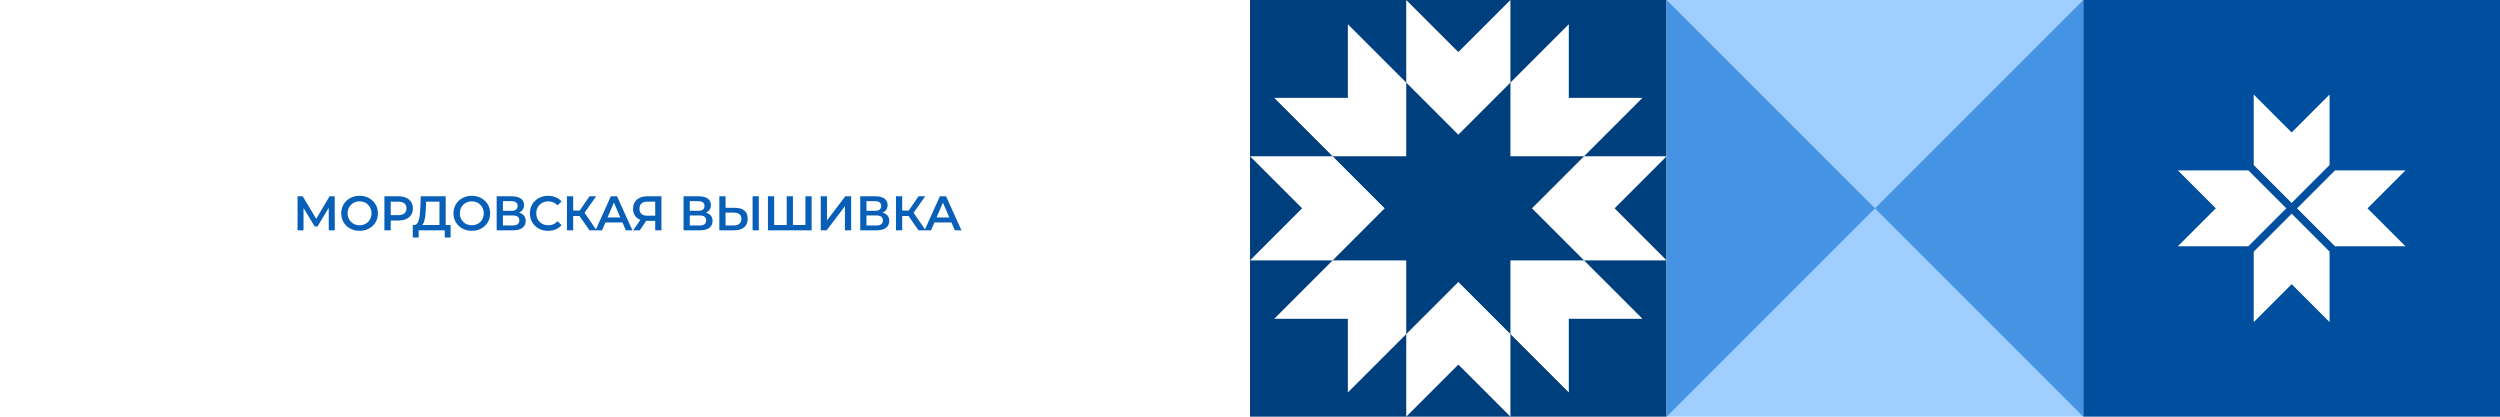
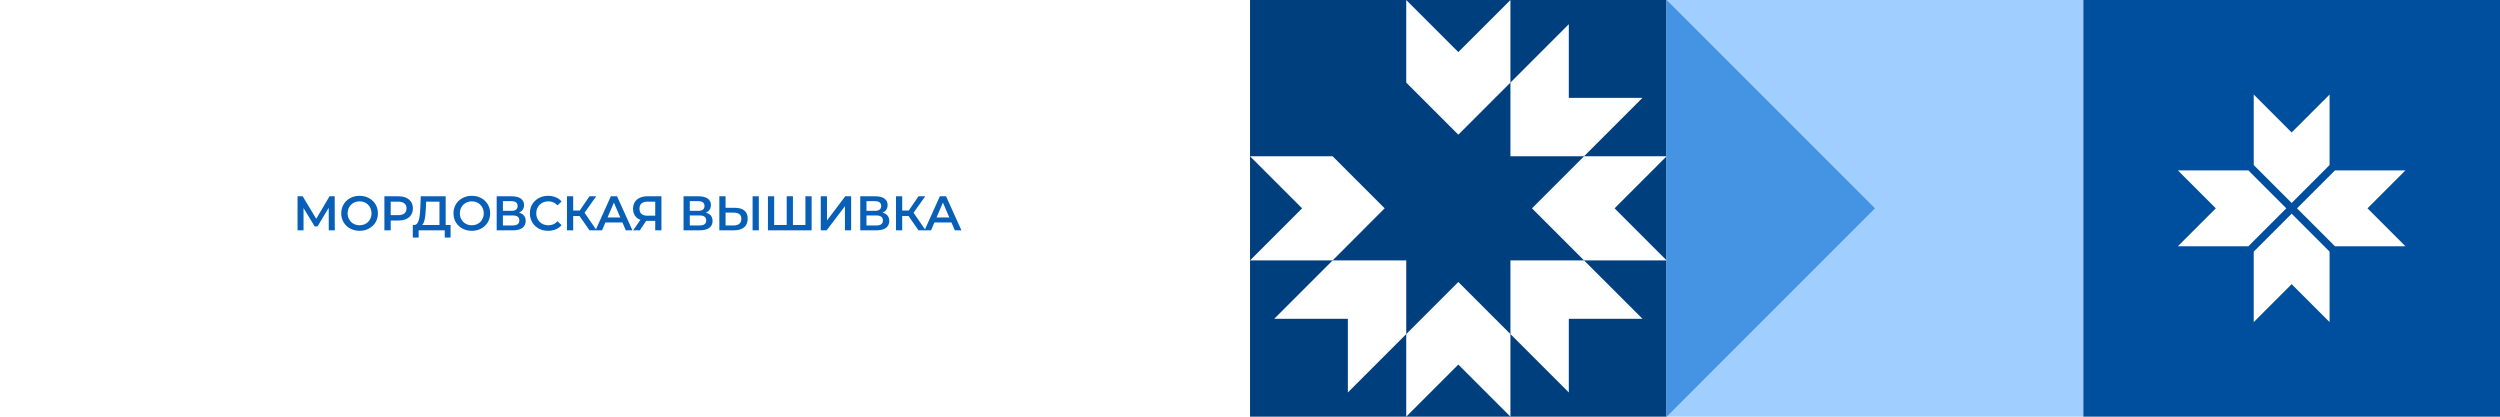
<svg xmlns="http://www.w3.org/2000/svg" width="2160" height="360" viewBox="0 0 2160 360" fill="none">
  <g filter="url(#filter0_b_711_69217)">
    <rect width="2160" height="360" fill="white" />
  </g>
  <path d="M257.082 199V169.6H261.534L274.428 191.062H272.034L284.718 169.6H289.17L289.254 199H284.046L284.004 177.706H285.096L274.344 195.64H271.908L260.988 177.706H262.248V199H257.082ZM310.711 199.42C308.415 199.42 306.301 199.042 304.369 198.286C302.437 197.53 300.757 196.48 299.329 195.136C297.901 193.764 296.795 192.168 296.011 190.348C295.227 188.5 294.835 186.484 294.835 184.3C294.835 182.116 295.227 180.114 296.011 178.294C296.795 176.446 297.901 174.85 299.329 173.506C300.757 172.134 302.437 171.07 304.369 170.314C306.301 169.558 308.401 169.18 310.669 169.18C312.965 169.18 315.065 169.558 316.969 170.314C318.901 171.07 320.581 172.134 322.009 173.506C323.437 174.85 324.543 176.446 325.327 178.294C326.111 180.114 326.503 182.116 326.503 184.3C326.503 186.484 326.111 188.5 325.327 190.348C324.543 192.196 323.437 193.792 322.009 195.136C320.581 196.48 318.901 197.53 316.969 198.286C315.065 199.042 312.979 199.42 310.711 199.42ZM310.669 194.632C312.153 194.632 313.525 194.38 314.785 193.876C316.045 193.372 317.137 192.658 318.061 191.734C318.985 190.782 319.699 189.69 320.203 188.458C320.735 187.198 321.001 185.812 321.001 184.3C321.001 182.788 320.735 181.416 320.203 180.184C319.699 178.924 318.985 177.832 318.061 176.908C317.137 175.956 316.045 175.228 314.785 174.724C313.525 174.22 312.153 173.968 310.669 173.968C309.185 173.968 307.813 174.22 306.553 174.724C305.321 175.228 304.229 175.956 303.277 176.908C302.353 177.832 301.625 178.924 301.093 180.184C300.589 181.416 300.337 182.788 300.337 184.3C300.337 185.784 300.589 187.156 301.093 188.416C301.625 189.676 302.353 190.782 303.277 191.734C304.201 192.658 305.293 193.372 306.553 193.876C307.813 194.38 309.185 194.632 310.669 194.632ZM332.119 199V169.6H344.215C346.819 169.6 349.045 170.02 350.893 170.86C352.769 171.7 354.211 172.904 355.219 174.472C356.227 176.04 356.731 177.902 356.731 180.058C356.731 182.214 356.227 184.076 355.219 185.644C354.211 187.212 352.769 188.416 350.893 189.256C349.045 190.096 346.819 190.516 344.215 190.516H335.143L337.579 187.954V199H332.119ZM337.579 188.542L335.143 185.896H343.963C346.371 185.896 348.177 185.392 349.381 184.384C350.613 183.348 351.229 181.906 351.229 180.058C351.229 178.182 350.613 176.74 349.381 175.732C348.177 174.724 346.371 174.22 343.963 174.22H335.143L337.579 171.532V188.542ZM379.694 196.48V174.22H368.186L367.976 179.428C367.892 181.388 367.766 183.25 367.598 185.014C367.458 186.75 367.22 188.332 366.884 189.76C366.576 191.188 366.142 192.378 365.582 193.33C365.022 194.282 364.336 194.912 363.524 195.22L357.644 194.38C358.708 194.436 359.576 194.072 360.248 193.288C360.948 192.504 361.494 191.412 361.886 190.012C362.278 188.612 362.572 186.974 362.768 185.098C362.964 183.194 363.104 181.136 363.188 178.924L363.524 169.6H385.07V196.48H379.694ZM356.636 205.258L356.678 194.38H389.312V205.258H384.272V199H361.718V205.258H356.636ZM407.683 199.42C405.387 199.42 403.273 199.042 401.341 198.286C399.409 197.53 397.729 196.48 396.301 195.136C394.873 193.764 393.767 192.168 392.983 190.348C392.199 188.5 391.807 186.484 391.807 184.3C391.807 182.116 392.199 180.114 392.983 178.294C393.767 176.446 394.873 174.85 396.301 173.506C397.729 172.134 399.409 171.07 401.341 170.314C403.273 169.558 405.373 169.18 407.641 169.18C409.937 169.18 412.037 169.558 413.941 170.314C415.873 171.07 417.553 172.134 418.981 173.506C420.409 174.85 421.515 176.446 422.299 178.294C423.083 180.114 423.475 182.116 423.475 184.3C423.475 186.484 423.083 188.5 422.299 190.348C421.515 192.196 420.409 193.792 418.981 195.136C417.553 196.48 415.873 197.53 413.941 198.286C412.037 199.042 409.951 199.42 407.683 199.42ZM407.641 194.632C409.125 194.632 410.497 194.38 411.757 193.876C413.017 193.372 414.109 192.658 415.033 191.734C415.957 190.782 416.671 189.69 417.175 188.458C417.707 187.198 417.973 185.812 417.973 184.3C417.973 182.788 417.707 181.416 417.175 180.184C416.671 178.924 415.957 177.832 415.033 176.908C414.109 175.956 413.017 175.228 411.757 174.724C410.497 174.22 409.125 173.968 407.641 173.968C406.157 173.968 404.785 174.22 403.525 174.724C402.293 175.228 401.201 175.956 400.249 176.908C399.325 177.832 398.597 178.924 398.065 180.184C397.561 181.416 397.309 182.788 397.309 184.3C397.309 185.784 397.561 187.156 398.065 188.416C398.597 189.676 399.325 190.782 400.249 191.734C401.173 192.658 402.265 193.372 403.525 193.876C404.785 194.38 406.157 194.632 407.641 194.632ZM429.134 199V169.6H442.28C445.584 169.6 448.16 170.258 450.008 171.574C451.856 172.862 452.78 174.724 452.78 177.16C452.78 179.568 451.898 181.43 450.134 182.746C448.37 184.034 446.046 184.678 443.162 184.678L443.918 183.166C447.194 183.166 449.728 183.824 451.52 185.14C453.312 186.456 454.208 188.36 454.208 190.852C454.208 193.4 453.27 195.402 451.394 196.858C449.518 198.286 446.746 199 443.078 199H429.134ZM434.51 194.8H442.91C444.814 194.8 446.256 194.45 447.236 193.75C448.216 193.022 448.706 191.916 448.706 190.432C448.706 188.948 448.216 187.87 447.236 187.198C446.256 186.498 444.814 186.148 442.91 186.148H434.51V194.8ZM434.51 182.158H441.818C443.582 182.158 444.926 181.808 445.85 181.108C446.774 180.38 447.236 179.344 447.236 178C447.236 176.6 446.774 175.55 445.85 174.85C444.926 174.15 443.582 173.8 441.818 173.8H434.51V182.158ZM473.532 199.42C471.292 199.42 469.206 199.056 467.274 198.328C465.37 197.572 463.704 196.522 462.276 195.178C460.876 193.806 459.784 192.196 459 190.348C458.216 188.5 457.824 186.484 457.824 184.3C457.824 182.116 458.216 180.1 459 178.252C459.784 176.404 460.89 174.808 462.318 173.464C463.746 172.092 465.412 171.042 467.316 170.314C469.22 169.558 471.306 169.18 473.574 169.18C475.982 169.18 478.18 169.6 480.168 170.44C482.156 171.252 483.836 172.47 485.208 174.094L481.68 177.412C480.616 176.264 479.426 175.41 478.11 174.85C476.794 174.262 475.366 173.968 473.826 173.968C472.286 173.968 470.872 174.22 469.584 174.724C468.324 175.228 467.218 175.942 466.266 176.866C465.342 177.79 464.614 178.882 464.082 180.142C463.578 181.402 463.326 182.788 463.326 184.3C463.326 185.812 463.578 187.198 464.082 188.458C464.614 189.718 465.342 190.81 466.266 191.734C467.218 192.658 468.324 193.372 469.584 193.876C470.872 194.38 472.286 194.632 473.826 194.632C475.366 194.632 476.794 194.352 478.11 193.792C479.426 193.204 480.616 192.322 481.68 191.146L485.208 194.506C483.836 196.102 482.156 197.32 480.168 198.16C478.18 199 475.968 199.42 473.532 199.42ZM509.303 199L499.349 184.678L503.759 181.948L515.477 199H509.303ZM489.857 199V169.6H495.233V199H489.857ZM493.595 186.61V181.906H503.507V186.61H493.595ZM504.263 184.93L499.265 184.258L509.303 169.6H515.099L504.263 184.93ZM514.533 199L527.763 169.6H533.139L546.411 199H540.699L529.317 172.498H531.501L520.161 199H514.533ZM520.623 192.196L522.093 187.912H537.969L539.439 192.196H520.623ZM566.117 199V189.592L567.461 190.81H558.851C556.387 190.81 554.259 190.404 552.467 189.592C550.703 188.752 549.345 187.562 548.393 186.022C547.441 184.454 546.965 182.578 546.965 180.394C546.965 178.126 547.469 176.194 548.477 174.598C549.485 172.974 550.913 171.742 552.761 170.902C554.609 170.034 556.779 169.6 559.271 169.6H571.493V199H566.117ZM547.049 199L554.315 188.5H559.817L552.803 199H547.049ZM566.117 187.828V172.708L567.461 174.22H559.439C557.199 174.22 555.477 174.738 554.273 175.774C553.097 176.782 552.509 178.294 552.509 180.31C552.509 182.242 553.069 183.74 554.189 184.804C555.337 185.84 557.017 186.358 559.229 186.358H567.461L566.117 187.828ZM590.594 199V169.6H603.74C607.044 169.6 609.62 170.258 611.468 171.574C613.316 172.862 614.24 174.724 614.24 177.16C614.24 179.568 613.358 181.43 611.594 182.746C609.83 184.034 607.506 184.678 604.622 184.678L605.378 183.166C608.654 183.166 611.188 183.824 612.98 185.14C614.772 186.456 615.668 188.36 615.668 190.852C615.668 193.4 614.73 195.402 612.854 196.858C610.978 198.286 608.206 199 604.538 199H590.594ZM595.97 194.8H604.37C606.274 194.8 607.716 194.45 608.696 193.75C609.676 193.022 610.166 191.916 610.166 190.432C610.166 188.948 609.676 187.87 608.696 187.198C607.716 186.498 606.274 186.148 604.37 186.148H595.97V194.8ZM595.97 182.158H603.278C605.042 182.158 606.386 181.808 607.31 181.108C608.234 180.38 608.696 179.344 608.696 178C608.696 176.6 608.234 175.55 607.31 174.85C606.386 174.15 605.042 173.8 603.278 173.8H595.97V182.158ZM635.034 179.554C638.534 179.554 641.236 180.338 643.14 181.906C645.044 183.474 645.996 185.826 645.996 188.962C645.996 192.266 644.946 194.772 642.846 196.48C640.774 198.16 637.876 199 634.152 199H621.51V169.6H626.886V179.554H635.034ZM633.9 194.8C636 194.8 637.624 194.31 638.772 193.33C639.948 192.35 640.536 190.922 640.536 189.046C640.536 187.198 639.962 185.854 638.814 185.014C637.666 184.146 636.028 183.712 633.9 183.712H626.886V194.8H633.9ZM650.238 199V169.6H655.614V199H650.238ZM680.93 194.38L679.712 195.724V169.6H685.088V195.724L683.786 194.38H697.184L695.882 195.724V169.6H701.258V199H663.5V169.6H668.876V195.724L667.616 194.38H680.93ZM709.141 199V169.6H714.517V190.474L730.309 169.6H735.391V199H730.015V178.168L714.223 199H709.141ZM743.256 199V169.6H756.402C759.706 169.6 762.282 170.258 764.13 171.574C765.978 172.862 766.902 174.724 766.902 177.16C766.902 179.568 766.02 181.43 764.256 182.746C762.492 184.034 760.168 184.678 757.284 184.678L758.04 183.166C761.316 183.166 763.85 183.824 765.642 185.14C767.434 186.456 768.33 188.36 768.33 190.852C768.33 193.4 767.392 195.402 765.516 196.858C763.64 198.286 760.868 199 757.2 199H743.256ZM748.632 194.8H757.032C758.936 194.8 760.378 194.45 761.358 193.75C762.338 193.022 762.828 191.916 762.828 190.432C762.828 188.948 762.338 187.87 761.358 187.198C760.378 186.498 758.936 186.148 757.032 186.148H748.632V194.8ZM748.632 182.158H755.94C757.704 182.158 759.048 181.808 759.972 181.108C760.896 180.38 761.358 179.344 761.358 178C761.358 176.6 760.896 175.55 759.972 174.85C759.048 174.15 757.704 173.8 755.94 173.8H748.632V182.158ZM793.576 199L783.622 184.678L788.032 181.948L799.75 199H793.576ZM774.13 199V169.6H779.506V199H774.13ZM777.868 186.61V181.906H787.78V186.61H777.868ZM788.536 184.93L783.538 184.258L793.576 169.6H799.372L788.536 184.93ZM798.806 199L812.036 169.6H817.412L830.684 199H824.972L813.59 172.498H815.774L804.434 199H798.806ZM804.896 192.196L806.366 187.912H822.242L823.712 192.196H804.896Z" fill="#085FB7" />
  <path d="M1080.02 3.14701e-05L1440 0L1440 360L1080.02 360L1080.02 3.14701e-05Z" fill="#003F7E" />
-   <path d="M1164.55 84.534L1164.55 20.906L1214.99 71.352L1214.99 89.995L1214.99 97.717L1214.99 135.005L1177.73 135.005L1170.01 135.005L1151.37 135.005L1100.9 84.534L1164.55 84.534Z" fill="white" />
  <path d="M1305.01 270.002L1305.01 262.28L1305.01 224.992L1342.27 224.992L1349.99 224.992L1368.63 224.992L1419.1 275.437L1355.45 275.437L1355.45 339.091L1305.01 288.646L1305.01 270.002Z" fill="white" />
  <path d="M1100.9 275.463L1151.37 224.992L1170.01 224.992L1177.73 224.992L1214.99 224.992L1214.99 262.28L1214.99 270.002L1214.99 288.646L1164.55 339.091L1164.55 275.437L1100.9 275.463Z" fill="white" />
  <path d="M1305.01 97.717L1305.01 89.995L1305.01 71.352L1355.45 20.906L1355.45 84.534L1419.1 84.534L1368.63 135.005L1349.99 135.005L1342.27 135.005L1305.01 135.005L1305.01 97.717Z" fill="white" />
  <path d="M1125.01 179.984L1080 135L1151.37 135L1164.55 148.183L1170.01 153.644L1196.35 179.984L1170.01 206.35L1164.55 211.811L1151.37 224.994L1080 224.994L1125.01 179.984Z" fill="white" />
  <path d="M1349.99 153.644L1355.45 148.183L1368.63 135L1439.98 135L1395 179.984L1439.98 224.994L1368.63 224.994L1355.45 211.811L1349.99 206.35L1323.63 179.984L1349.99 153.644Z" fill="white" />
  <path d="M1214.99 288.65L1228.17 275.467L1233.64 270.006L1260 243.641L1286.36 270.006L1291.82 275.467L1305.01 288.65L1305.01 360L1260 314.99L1214.99 360L1214.99 288.65Z" fill="white" />
  <path d="M1214.99 7.8697e-06L1260 44.984L1305.01 0L1305.01 71.35L1291.82 84.533L1286.36 89.994L1260 116.359L1233.64 89.994L1228.17 84.533L1214.99 71.35L1214.99 7.8697e-06Z" fill="white" />
  <path d="M1440.02 359.977L1440.02 0L1800 -3.14702e-05L1800 359.977L1440.02 359.977Z" fill="#9FCEFF" />
  <path d="M1440 360.001L1440 0.023L1620 179.999L1440 360.001Z" fill="#4594E4" />
-   <path d="M1620 179.999L1800 0.023L1800 360.001L1620 179.999Z" fill="#4594E4" />
  <path d="M1800 3.14722e-05L2160 0L2160 360L1800 360L1800 3.14722e-05Z" fill="#004F9E" />
  <path d="M1881.69 147.227L1942.6 147.227L1975.37 179.993L1942.6 212.76L1881.69 212.76L1914.46 179.993L1881.69 147.227Z" fill="white" />
  <path d="M2012.75 217.399L2012.75 278.284L1979.99 245.518L1947.22 278.284L1947.22 217.399L1979.99 184.633L2012.75 217.399Z" fill="white" />
  <path d="M2017.4 147.227L2078.29 147.227L2045.52 179.993L2078.29 212.76L2017.4 212.76L1984.63 179.993L2017.4 147.227Z" fill="white" />
  <path d="M1947.22 142.598L1947.22 81.688L1979.99 114.454L2012.75 81.688L2012.75 142.598L1979.99 175.364L1947.22 142.598Z" fill="white" />
  <defs>
    <filter id="filter0_b_711_69217" x="-24" y="-24" width="2208" height="408" filterUnits="userSpaceOnUse" color-interpolation-filters="sRGB">
      <feFlood flood-opacity="0" result="BackgroundImageFix" />
      <feGaussianBlur in="BackgroundImageFix" stdDeviation="12" />
      <feComposite in2="SourceAlpha" operator="in" result="effect1_backgroundBlur_711_69217" />
      <feBlend mode="normal" in="SourceGraphic" in2="effect1_backgroundBlur_711_69217" result="shape" />
    </filter>
  </defs>
</svg>